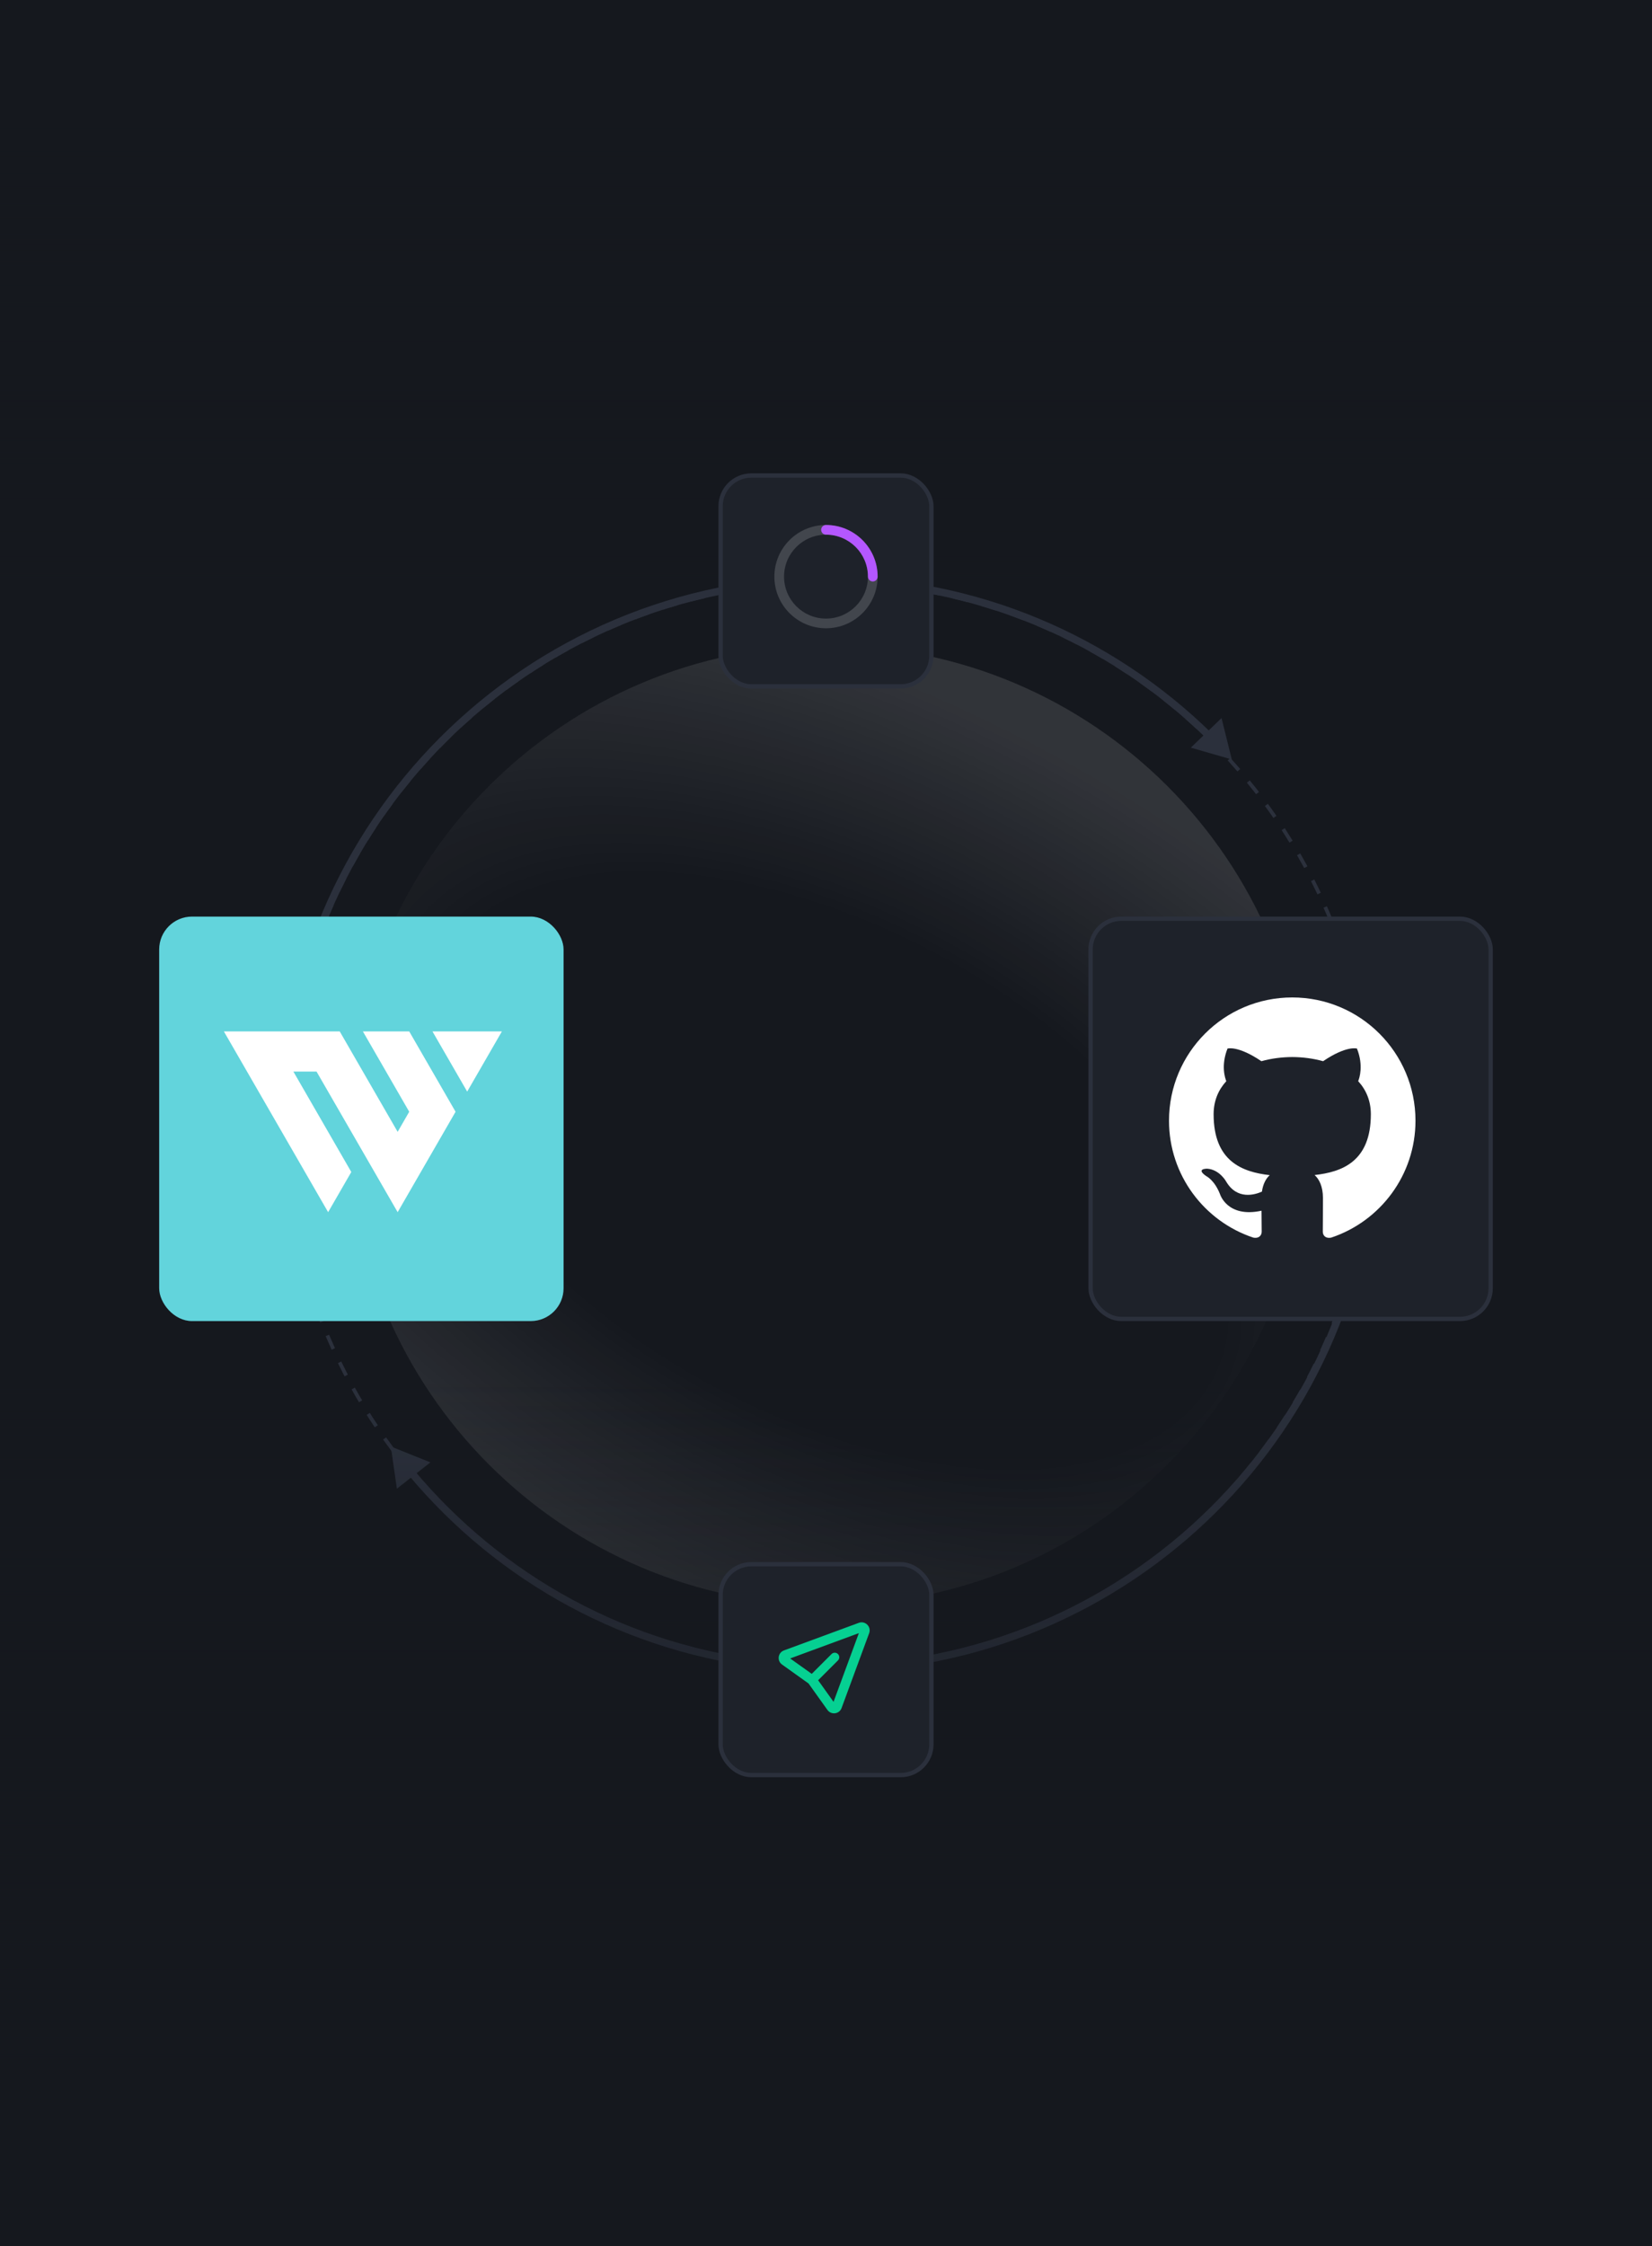
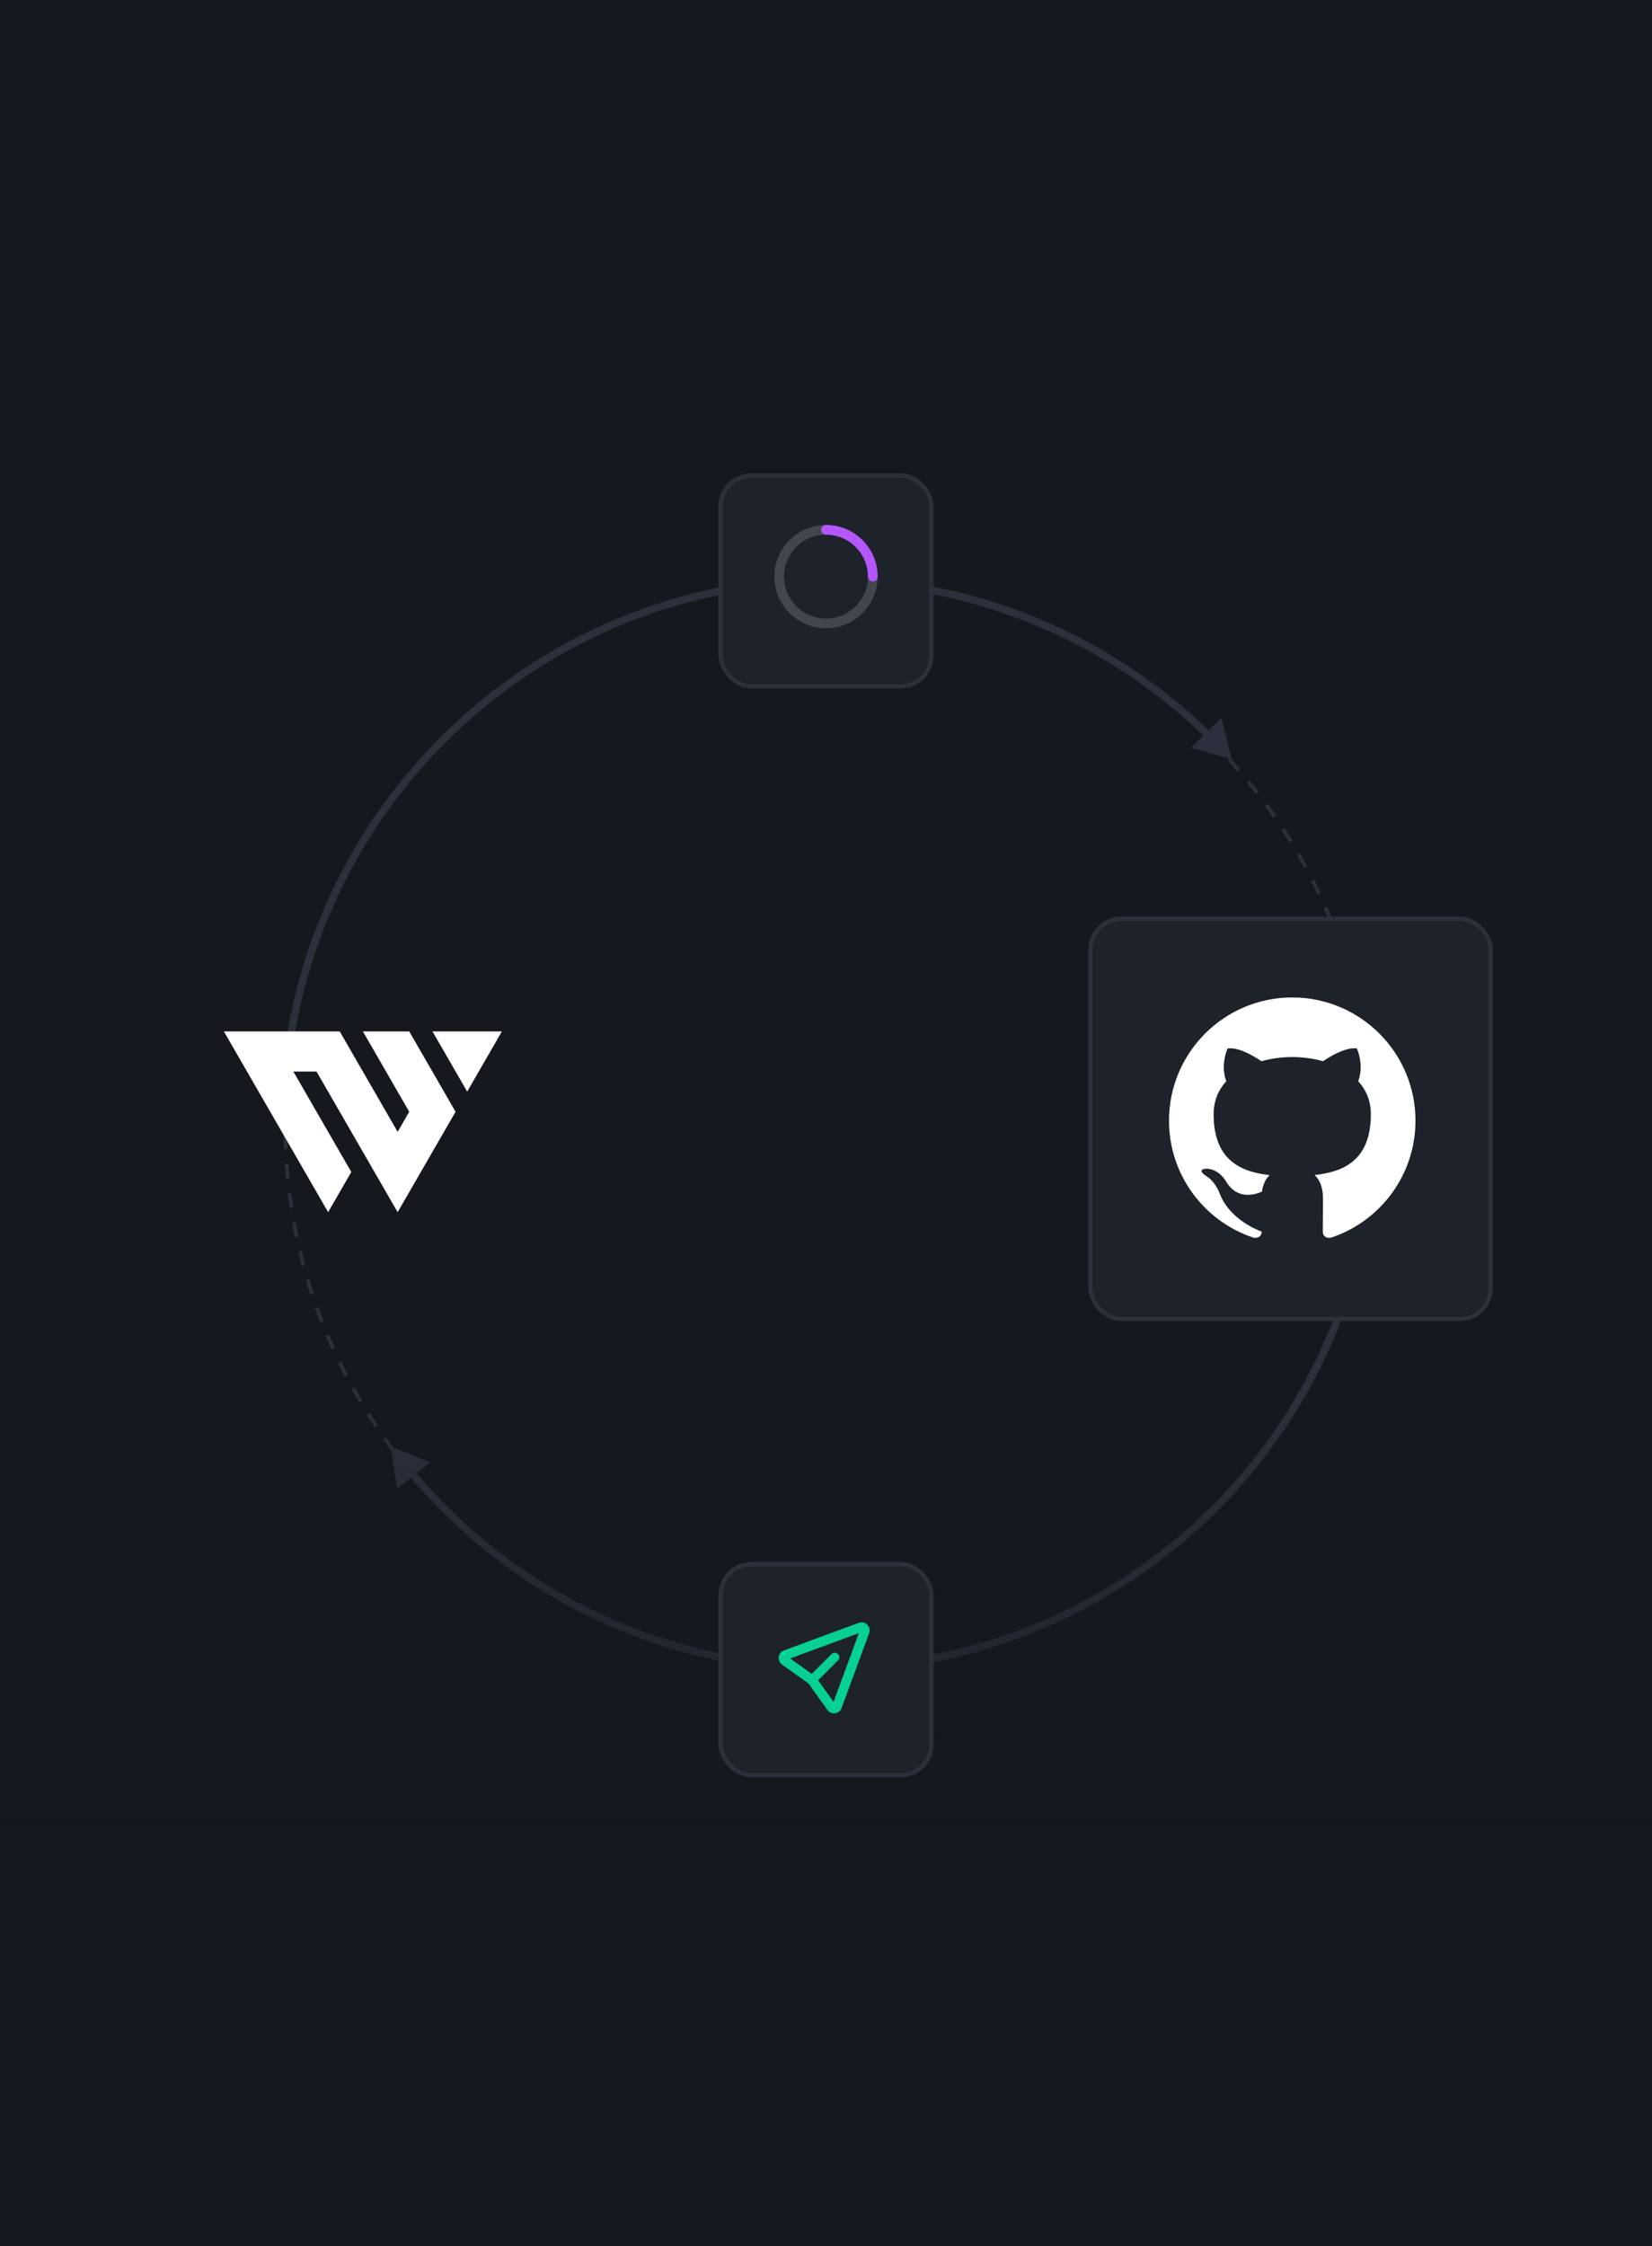
<svg xmlns="http://www.w3.org/2000/svg" width="384" height="522" viewBox="0 0 384 522" fill="none">
  <rect x="0" y="0" width="384" height="522" fill="#808080" stroke="none" />
  <g clip-path="url(#clip0_2872_8964)">
    <rect width="384" height="522" fill="#15181E" />
    <path d="M192.471 387.644C262.157 387.644 318.649 331.152 318.649 261.466C318.649 191.779 262.157 135.288 192.471 135.288C122.785 135.288 66.293 191.779 66.293 261.466C66.293 331.152 122.785 387.644 192.471 387.644Z" stroke="#2B303C" stroke-width="0.858" stroke-dasharray="3.43 3.43" />
    <path d="M286.324 176.489L283.94 166.868L276.8 173.742L286.324 176.489ZM66.721 261.466C66.721 192.016 123.02 135.717 192.469 135.717V134C122.072 134 65.004 191.069 65.004 261.466H66.721ZM192.469 135.717C226.677 135.717 257.694 149.375 280.365 171.537L281.565 170.31C258.586 147.846 227.144 134 192.469 134V135.717Z" fill="#2B303C" />
    <path d="M90.848 336.141L92.251 345.952L100.047 339.831L90.848 336.141ZM317.887 273.692C310.898 342.789 249.219 393.138 180.123 386.149L179.95 387.857C249.99 394.941 312.511 343.904 319.595 273.864L317.887 273.692ZM180.123 386.149C146.088 382.707 116.603 365.997 96.277 341.666L94.96 342.766C115.562 367.428 145.451 384.368 179.95 387.857L180.123 386.149Z" fill="#2B303C" />
-     <path opacity="0.12" d="M192.5 373C254.08 373 304 323.08 304 261.5C304 199.92 254.08 150 192.5 150C130.92 150 81 199.92 81 261.5C81 323.08 130.92 373 192.5 373Z" fill="url(#paint0_radial_2872_8964)" />
    <rect x="384" y="136" width="384" height="136" transform="rotate(-180 384 136)" fill="url(#paint1_linear_2872_8964)" />
    <rect y="320" width="384" height="202" fill="url(#paint2_linear_2872_8964)" />
-     <rect x="37" y="213" width="94" height="94" rx="7.64" fill="#62D4DC" />
    <path d="M116.664 239.683L108.594 253.669L100.523 239.683H116.664Z" fill="white" />
    <path d="M73.582 249.021H68.198L81.657 272.355L76.272 281.689L52.039 239.683H78.967L92.431 263.021L95.121 258.354L84.351 239.683H95.121L100.51 249.021L105.894 258.354L92.431 281.689L73.582 249.021Z" fill="white" />
    <rect x="253.5" y="213.5" width="93" height="93" rx="7.14" fill="#1E222A" stroke="#2B303C" />
-     <path fill-rule="evenodd" clip-rule="evenodd" d="M300.373 231.792C284.557 231.792 271.73 244.613 271.73 260.429C271.73 273.081 279.937 283.814 291.32 287.6C292.754 287.864 293.276 286.98 293.276 286.22C293.276 285.542 293.251 283.74 293.237 281.351C285.269 283.081 283.588 277.511 283.588 277.511C282.285 274.203 280.407 273.322 280.407 273.322C277.806 271.546 280.604 271.582 280.604 271.582C283.479 271.784 284.991 274.533 284.991 274.533C287.547 278.909 291.697 277.645 293.329 276.912C293.589 275.062 294.329 273.8 295.147 273.085C288.786 272.362 282.099 269.904 282.099 258.931C282.099 255.806 283.215 253.248 285.048 251.247C284.752 250.523 283.769 247.61 285.329 243.668C285.329 243.668 287.733 242.899 293.206 246.604C295.49 245.968 297.941 245.651 300.377 245.639C302.811 245.651 305.26 245.968 307.548 246.604C313.017 242.899 315.418 243.668 315.418 243.668C316.981 247.61 315.998 250.523 315.704 251.247C317.54 253.248 318.648 255.806 318.648 258.931C318.648 269.933 311.95 272.353 305.57 273.062C306.597 273.946 307.513 275.694 307.513 278.366C307.513 282.193 307.478 285.281 307.478 286.22C307.478 286.987 307.995 287.878 309.448 287.598C320.822 283.803 329.022 273.078 329.022 260.429C329.022 244.613 316.195 231.792 300.373 231.792Z" fill="white" />
+     <path fill-rule="evenodd" clip-rule="evenodd" d="M300.373 231.792C284.557 231.792 271.73 244.613 271.73 260.429C271.73 273.081 279.937 283.814 291.32 287.6C292.754 287.864 293.276 286.98 293.276 286.22C285.269 283.081 283.588 277.511 283.588 277.511C282.285 274.203 280.407 273.322 280.407 273.322C277.806 271.546 280.604 271.582 280.604 271.582C283.479 271.784 284.991 274.533 284.991 274.533C287.547 278.909 291.697 277.645 293.329 276.912C293.589 275.062 294.329 273.8 295.147 273.085C288.786 272.362 282.099 269.904 282.099 258.931C282.099 255.806 283.215 253.248 285.048 251.247C284.752 250.523 283.769 247.61 285.329 243.668C285.329 243.668 287.733 242.899 293.206 246.604C295.49 245.968 297.941 245.651 300.377 245.639C302.811 245.651 305.26 245.968 307.548 246.604C313.017 242.899 315.418 243.668 315.418 243.668C316.981 247.61 315.998 250.523 315.704 251.247C317.54 253.248 318.648 255.806 318.648 258.931C318.648 269.933 311.95 272.353 305.57 273.062C306.597 273.946 307.513 275.694 307.513 278.366C307.513 282.193 307.478 285.281 307.478 286.22C307.478 286.987 307.995 287.878 309.448 287.598C320.822 283.803 329.022 273.078 329.022 260.429C329.022 244.613 316.195 231.792 300.373 231.792Z" fill="white" />
    <rect x="167.5" y="110.5" width="49" height="49" rx="7.14" fill="#1E222A" stroke="#2B303C" />
    <path opacity="0.2" fill-rule="evenodd" clip-rule="evenodd" d="M192 124.25C186.615 124.25 182.25 128.615 182.25 134C182.25 139.385 186.615 143.75 192 143.75C197.385 143.75 201.75 139.385 201.75 134C201.75 128.615 197.385 124.25 192 124.25ZM180 134C180 127.373 185.373 122 192 122C198.627 122 204 127.373 204 134C204 140.627 198.627 146 192 146C185.373 146 180 140.627 180 134Z" fill="#D5D7DB" />
    <path fill-rule="evenodd" clip-rule="evenodd" d="M190.875 123.125C190.875 122.504 191.379 122 192 122C198.627 122 204 127.373 204 134C204 134.621 203.496 135.125 202.875 135.125C202.254 135.125 201.75 134.621 201.75 134C201.75 128.615 197.385 124.25 192 124.25C191.379 124.25 190.875 123.746 190.875 123.125Z" fill="#B457FF" />
    <rect x="167.5" y="363.5" width="49" height="49" rx="7.14" fill="#1E222A" stroke="#2B303C" />
    <path fill-rule="evenodd" clip-rule="evenodd" d="M202.03 379.527C202.583 378.027 201.123 376.567 199.622 377.12L182.227 383.529C180.814 384.049 180.56 385.939 181.786 386.814L187.889 391.173C187.923 391.197 187.952 391.227 187.976 391.261L192.336 397.364C193.211 398.589 195.101 398.335 195.621 396.922L202.03 379.527ZM183.67 385.395L199.638 379.512L193.755 395.48L190.172 390.463L194.778 385.856C195.189 385.446 195.189 384.781 194.778 384.371C194.368 383.961 193.704 383.961 193.294 384.371L188.687 388.978L183.67 385.395Z" fill="#06D092" />
  </g>
  <defs>
    <radialGradient id="paint0_radial_2872_8964" cx="0" cy="0" r="1" gradientUnits="userSpaceOnUse" gradientTransform="translate(192.136 272.032) rotate(118.944) scale(109.569 197.976)">
      <stop stop-color="white" stop-opacity="0" />
      <stop offset="0.505" stop-color="white" stop-opacity="0" />
      <stop offset="1" stop-color="white" />
    </radialGradient>
    <linearGradient id="paint1_linear_2872_8964" x1="576" y1="136" x2="576" y2="272" gradientUnits="userSpaceOnUse">
      <stop stop-color="#15181E" stop-opacity="0" />
      <stop offset="0.799" stop-color="#15181E" />
    </linearGradient>
    <linearGradient id="paint2_linear_2872_8964" x1="192" y1="320" x2="192" y2="522" gradientUnits="userSpaceOnUse">
      <stop stop-color="#15181E" stop-opacity="0" />
      <stop offset="0.799" stop-color="#15181E" />
    </linearGradient>
    <clipPath id="clip0_2872_8964">
      <rect width="384" height="522" fill="white" />
    </clipPath>
  </defs>
</svg>